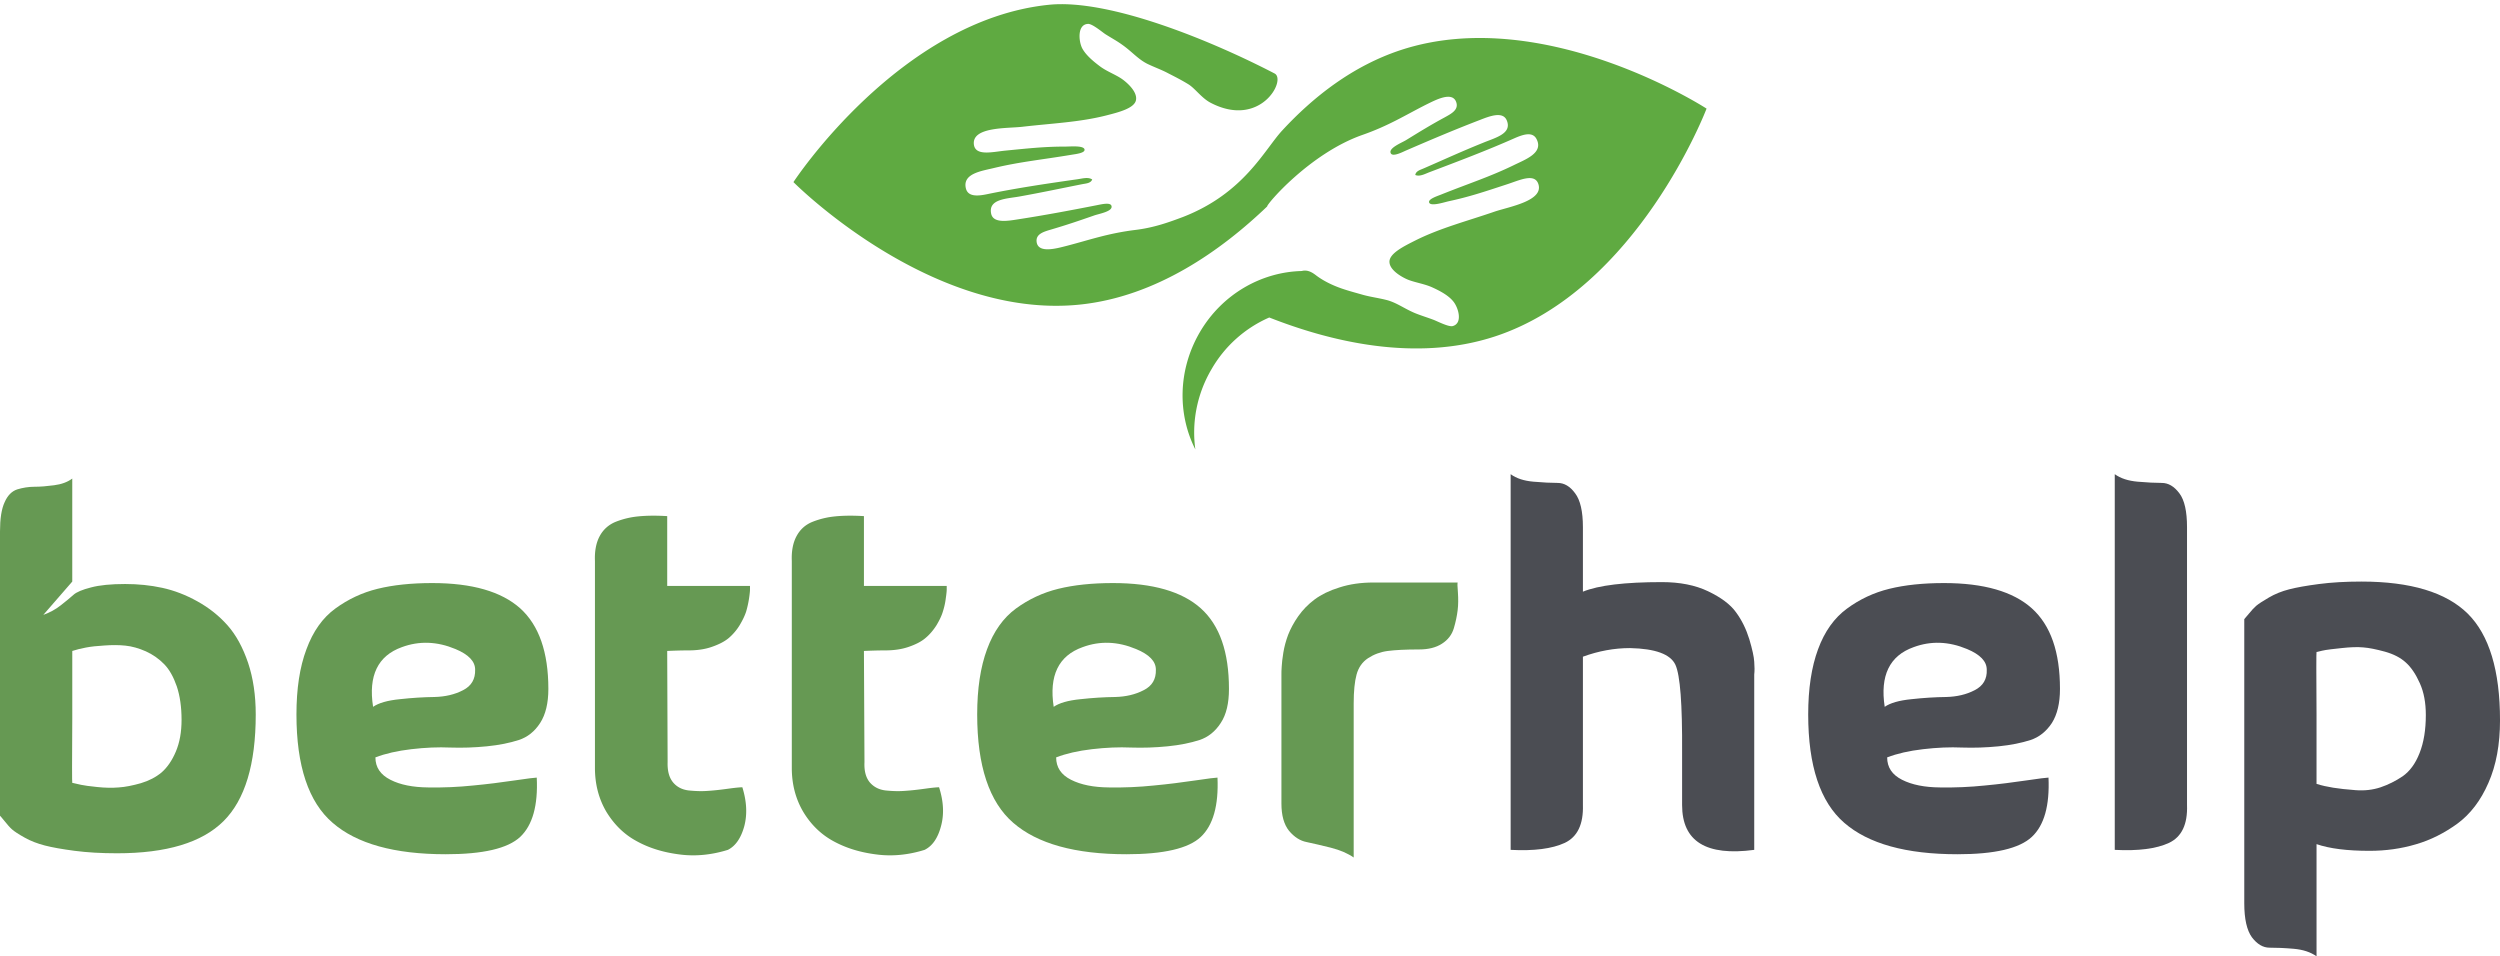
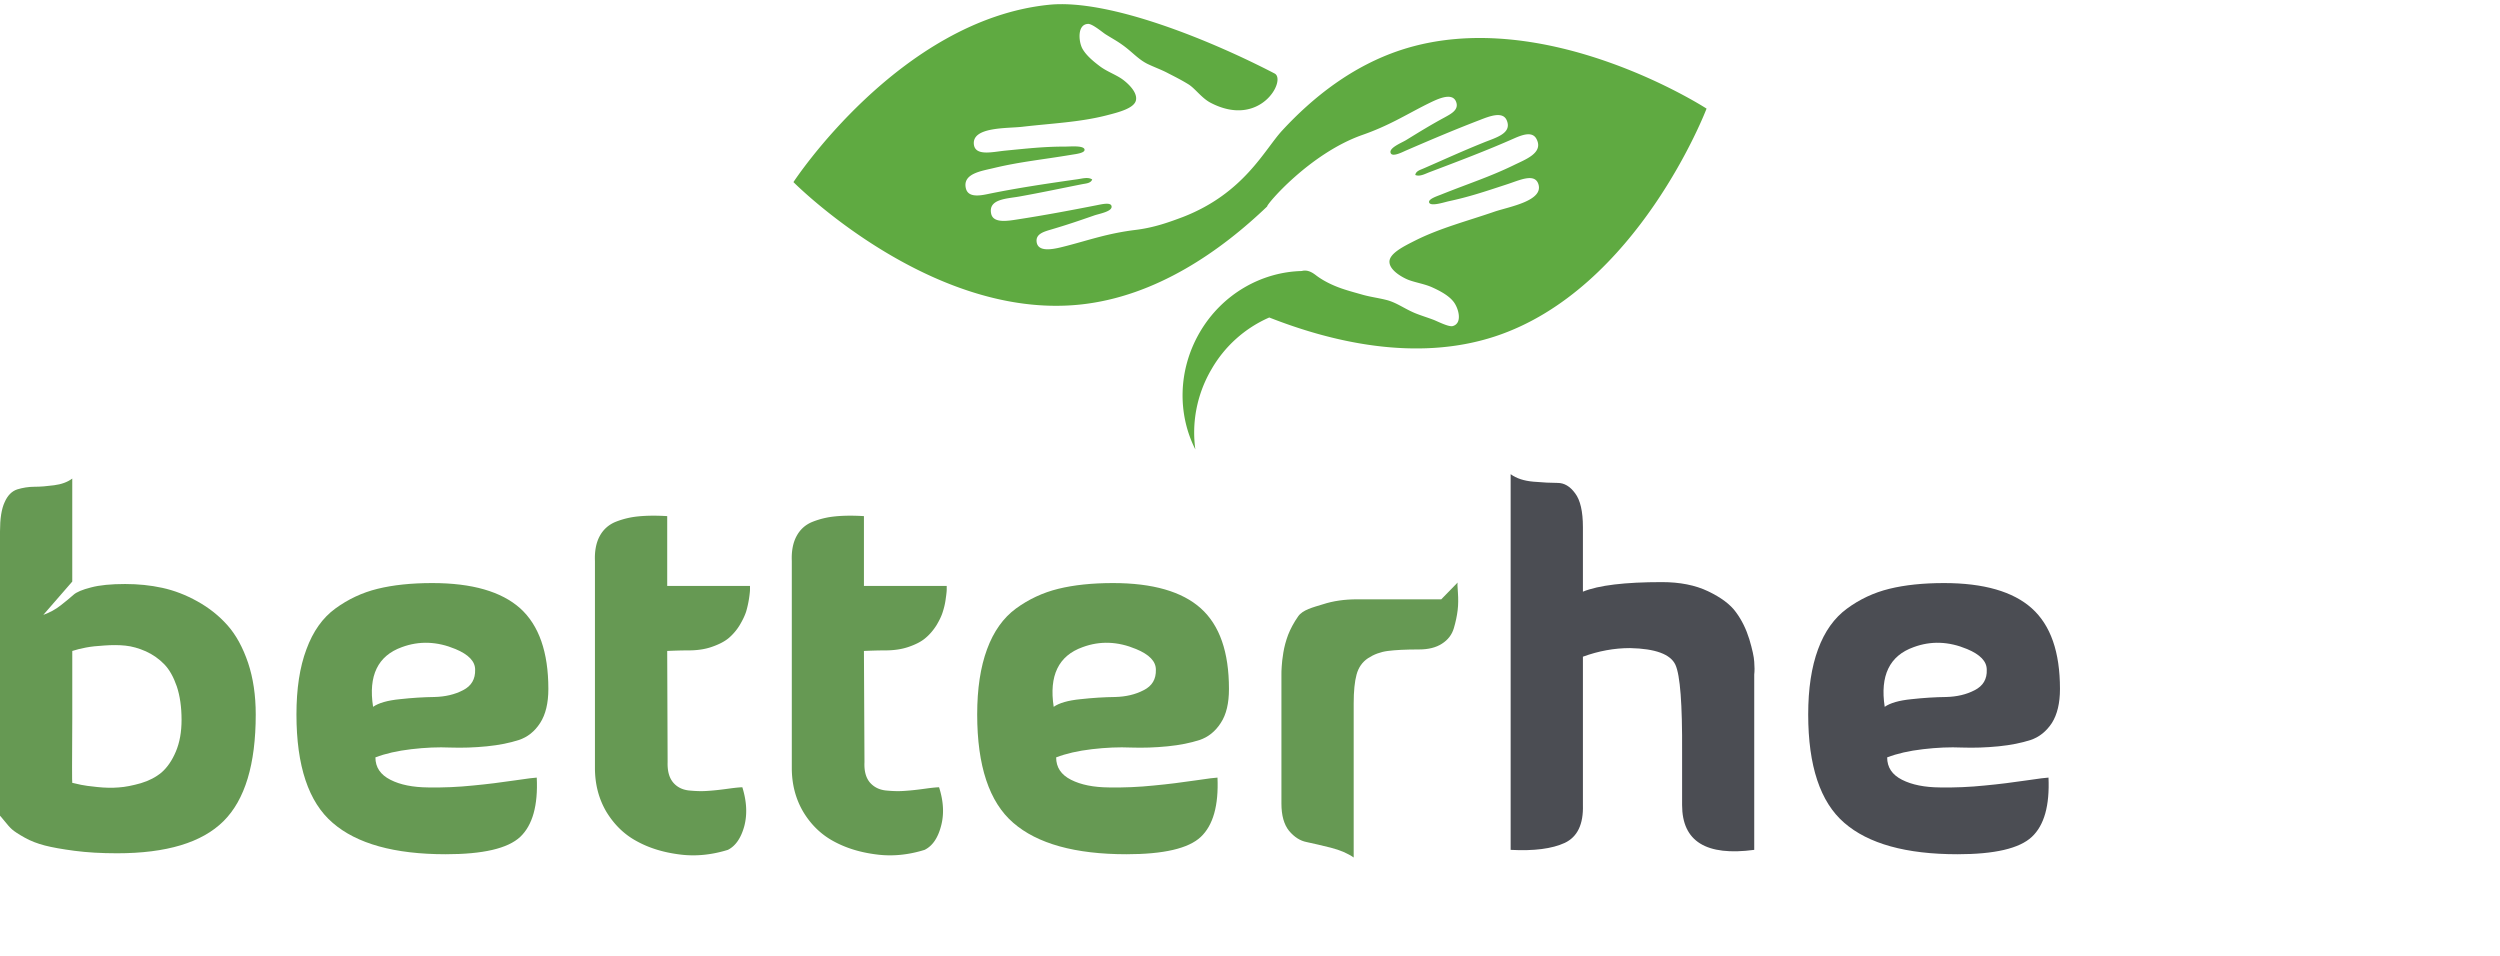
<svg xmlns="http://www.w3.org/2000/svg" width="183" height="70">
  <g class="layer">
    <title>Layer 1</title>
    <g clip-path="url(#clip1)" clip-rule="nonzero" id="svg_2">
      <path d="m124.92,7.95s-11.91,-7.72 -22.37,-4.29c-3.5,1.15 -6.39,3.4 -8.69,5.89c-1.3,1.4 -2.79,4.59 -7.26,6.33c-0.99,0.37 -2.09,0.78 -3.48,0.95c-2.03,0.25 -3.35,0.73 -5.05,1.17c-0.71,0.18 -2.09,0.58 -2.19,-0.3c-0.07,-0.59 0.56,-0.75 1.1,-0.91c1.15,-0.34 1.97,-0.62 3.09,-1.01c0.39,-0.14 1.41,-0.3 1.29,-0.71c-0.08,-0.28 -0.75,-0.11 -1.07,-0.05c-1.99,0.39 -3.79,0.73 -5.8,1.04c-0.81,0.13 -1.8,0.28 -1.94,-0.43c-0.21,-1.06 1.12,-1.08 2.04,-1.24c1.68,-0.3 3.02,-0.59 4.64,-0.91c0.26,-0.05 0.61,-0.06 0.72,-0.34c-0.29,-0.2 -0.72,-0.07 -1.07,-0.02c-2.18,0.31 -4.48,0.65 -6.6,1.09c-0.71,0.15 -1.43,0.21 -1.58,-0.43c-0.25,-1.08 1.15,-1.26 2.05,-1.48c1.92,-0.46 3.53,-0.61 5.68,-0.97c0.3,-0.05 0.96,-0.12 0.96,-0.36c0,-0.34 -1.03,-0.24 -1.39,-0.24c-1.56,0 -2.71,0.13 -4.45,0.3c-0.94,0.1 -2.14,0.4 -2.26,-0.44c-0.17,-1.32 2.42,-1.18 3.55,-1.31c2.14,-0.25 4.18,-0.33 6.14,-0.83c0.9,-0.23 2.11,-0.53 2.18,-1.16c0.09,-0.65 -0.81,-1.37 -1.11,-1.56c-0.48,-0.31 -1.09,-0.53 -1.58,-0.91c-0.49,-0.37 -0.99,-0.8 -1.25,-1.28c-0.27,-0.53 -0.37,-1.75 0.42,-1.79c0.31,-0.02 1.03,0.59 1.27,0.75c0.46,0.29 0.87,0.51 1.24,0.78c0.7,0.49 1.16,1.06 1.85,1.4c0.52,0.25 1.04,0.43 1.54,0.7c0.49,0.25 0.98,0.5 1.45,0.79c0.5,0.31 0.96,1 1.62,1.35c3.65,1.91 5.58,-1.68 4.69,-2.14c-4.56,-2.37 -12.07,-5.48 -16.51,-5.03c-10.95,1.11 -18.71,12.98 -18.71,12.98s9.99,10.08 20.93,8.97c5.64,-0.57 10.42,-4 13.75,-7.19c-0.09,-0.1 3.1,-3.87 6.96,-5.23c1.92,-0.67 3.11,-1.43 4.67,-2.22c0.66,-0.32 1.93,-1.02 2.21,-0.17c0.19,0.56 -0.39,0.85 -0.88,1.12c-1.05,0.57 -1.79,1.03 -2.8,1.65c-0.35,0.21 -1.32,0.59 -1.11,0.97c0.14,0.25 0.76,-0.05 1.06,-0.19c1.85,-0.8 3.54,-1.52 5.44,-2.25c0.76,-0.3 1.69,-0.65 1.98,0.01c0.43,0.99 -0.86,1.29 -1.72,1.65c-1.59,0.64 -2.82,1.21 -4.34,1.87c-0.24,0.11 -0.59,0.19 -0.63,0.49c0.32,0.14 0.71,-0.08 1.05,-0.21c2.06,-0.78 4.23,-1.6 6.21,-2.48c0.66,-0.29 1.35,-0.51 1.63,0.09c0.49,1 -0.85,1.47 -1.68,1.88c-1.77,0.86 -3.32,1.35 -5.34,2.16c-0.28,0.11 -0.92,0.32 -0.86,0.56c0.07,0.33 1.06,0.01 1.4,-0.07c1.54,-0.33 2.63,-0.7 4.28,-1.24c0.91,-0.29 2.02,-0.85 2.31,-0.05c0.45,1.25 -2.12,1.68 -3.19,2.04c-2.03,0.7 -4.01,1.21 -5.82,2.12c-0.83,0.42 -1.94,0.96 -1.88,1.6c0.05,0.65 1.09,1.17 1.42,1.29c0.54,0.2 1.18,0.29 1.74,0.55c0.55,0.25 1.14,0.57 1.49,0.99c0.39,0.45 0.74,1.62 -0.02,1.83c-0.3,0.08 -1.14,-0.36 -1.41,-0.46c-0.5,-0.19 -0.95,-0.32 -1.38,-0.5c-0.78,-0.33 -1.35,-0.78 -2.1,-0.96c-0.56,-0.14 -1.11,-0.21 -1.66,-0.36c-0.52,-0.15 -1.06,-0.29 -1.58,-0.47c-0.55,-0.19 -1.28,-0.51 -1.87,-0.96c-0.21,-0.16 -0.6,-0.45 -1.05,-0.32c-2.94,0.07 -5.84,1.68 -7.48,4.51c-1.6,2.77 -1.61,5.99 -0.31,8.55c-0.27,-1.93 0.09,-4 1.17,-5.85a9.05,9.05 0 0 1 4.24,-3.81c4.42,1.74 10.68,3.3 16.51,1.39c10.46,-3.43 15.5,-16.68 15.5,-16.68" fill="#5faa41" fill-rule="evenodd" id="svg_3" />
    </g>
    <path d="m5.29,52.66c-0.02,3.1 -0.02,4.65 0,4.65l0.03,0c0.19,0.05 0.39,0.09 0.62,0.14c0.22,0.05 0.61,0.1 1.18,0.16c0.56,0.06 1.09,0.07 1.57,0.03c0.48,-0.03 1.02,-0.14 1.62,-0.31c0.6,-0.18 1.1,-0.44 1.52,-0.79c0.41,-0.36 0.76,-0.86 1.04,-1.52s0.42,-1.43 0.42,-2.33c0,-0.94 -0.12,-1.76 -0.35,-2.45c-0.24,-0.69 -0.54,-1.23 -0.92,-1.62c-0.38,-0.39 -0.82,-0.7 -1.34,-0.94c-0.52,-0.23 -1.02,-0.37 -1.5,-0.42c-0.48,-0.05 -0.99,-0.05 -1.53,-0.01c-0.54,0.03 -0.99,0.08 -1.36,0.15c-0.36,0.07 -0.7,0.15 -1,0.25l0,5.01zm0,-10.09l-2.12,2.44c0.47,-0.17 0.9,-0.4 1.29,-0.71c0.39,-0.3 0.69,-0.56 0.92,-0.76c0.22,-0.2 0.65,-0.38 1.28,-0.54c0.64,-0.17 1.47,-0.25 2.5,-0.25c0.95,0 1.85,0.09 2.72,0.28c0.87,0.19 1.73,0.52 2.57,0.99c0.85,0.47 1.59,1.06 2.21,1.76c0.62,0.7 1.12,1.62 1.5,2.74c0.37,1.11 0.56,2.37 0.56,3.78c0,3.65 -0.79,6.25 -2.36,7.81c-1.58,1.57 -4.18,2.35 -7.79,2.35c-1.16,0 -2.19,-0.06 -3.11,-0.18c-0.91,-0.12 -1.64,-0.25 -2.18,-0.39c-0.54,-0.14 -1.04,-0.33 -1.48,-0.58c-0.45,-0.25 -0.75,-0.45 -0.92,-0.6c-0.17,-0.15 -0.34,-0.35 -0.54,-0.6s-0.32,-0.38 -0.34,-0.4l0,-20.8c0,-0.94 0.11,-1.66 0.34,-2.15c0.22,-0.5 0.53,-0.81 0.93,-0.94c0.4,-0.12 0.82,-0.19 1.25,-0.19c0.44,0 0.92,-0.04 1.44,-0.11c0.54,-0.07 0.98,-0.23 1.33,-0.49l0,7.54" fill="#669953" fill-rule="nonzero" id="svg_4" />
    <path d="m27.31,51.74c0.4,-0.28 1.05,-0.47 1.96,-0.56c0.9,-0.1 1.75,-0.15 2.53,-0.16c0.79,-0.02 1.49,-0.18 2.1,-0.5c0.61,-0.31 0.9,-0.81 0.88,-1.5c0,-0.61 -0.48,-1.11 -1.44,-1.51c-1.34,-0.56 -2.65,-0.61 -3.92,-0.14c-1.76,0.63 -2.47,2.09 -2.11,4.37zm0.17,3.7c0,0.73 0.37,1.27 1.1,1.64c0.72,0.37 1.65,0.55 2.76,0.56c1.12,0.02 2.21,-0.03 3.28,-0.14c1.07,-0.1 2.08,-0.23 3.03,-0.37c0.96,-0.14 1.5,-0.21 1.64,-0.21c0.1,2.04 -0.31,3.49 -1.21,4.34c-0.91,0.85 -2.72,1.27 -5.45,1.27c-3.76,0 -6.52,-0.77 -8.28,-2.3c-1.77,-1.52 -2.65,-4.17 -2.65,-7.93c0,-1.88 0.24,-3.47 0.73,-4.77c0.48,-1.31 1.18,-2.3 2.11,-2.98c0.93,-0.68 1.96,-1.17 3.1,-1.45c1.14,-0.28 2.47,-0.42 4,-0.42c2.92,0 5.06,0.62 6.44,1.85c1.37,1.24 2.06,3.2 2.06,5.9c0,1.04 -0.2,1.87 -0.6,2.49c-0.4,0.62 -0.92,1.04 -1.57,1.25c-0.65,0.21 -1.42,0.37 -2.33,0.46c-0.9,0.09 -1.79,0.12 -2.68,0.09c-0.87,-0.04 -1.83,0 -2.85,0.12s-1.9,0.32 -2.63,0.6" fill="#669953" fill-rule="nonzero" id="svg_5" />
    <path d="m54.34,57.63c0.32,1.03 0.37,1.98 0.14,2.85c-0.24,0.87 -0.64,1.45 -1.2,1.73c-1.23,0.38 -2.42,0.49 -3.58,0.33c-1.16,-0.15 -2.2,-0.47 -3.1,-0.97c-0.91,-0.49 -1.64,-1.21 -2.21,-2.14c-0.56,-0.95 -0.84,-2.02 -0.84,-3.22l0,-15.15c-0.03,-0.73 0.09,-1.34 0.35,-1.82s0.65,-0.83 1.16,-1.04a6.02,6.02 0 0 1 1.66,-0.4c0.59,-0.06 1.29,-0.07 2.12,-0.02l0,5.11l6.06,0l0,0.27c0,0.1 -0.02,0.32 -0.07,0.65s-0.12,0.64 -0.21,0.95c-0.1,0.31 -0.26,0.64 -0.48,1.01c-0.22,0.36 -0.49,0.67 -0.79,0.93c-0.31,0.26 -0.72,0.47 -1.24,0.65c-0.51,0.18 -1.09,0.26 -1.72,0.26c-0.57,0 -1.09,0.02 -1.55,0.04l0.03,8.14c-0.02,0.64 0.11,1.12 0.39,1.47c0.28,0.34 0.66,0.54 1.14,0.6c0.49,0.05 0.97,0.07 1.45,0.03c0.48,-0.03 0.97,-0.09 1.48,-0.16s0.84,-0.1 1.01,-0.1" fill="#669953" fill-rule="nonzero" id="svg_6" />
    <path d="m68.74,57.63c0.33,1.03 0.38,1.98 0.14,2.85c-0.23,0.87 -0.63,1.45 -1.2,1.73c-1.22,0.38 -2.41,0.49 -3.57,0.33c-1.17,-0.15 -2.2,-0.47 -3.11,-0.97c-0.9,-0.49 -1.64,-1.21 -2.2,-2.14c-0.56,-0.95 -0.84,-2.02 -0.84,-3.22l0,-15.15c-0.03,-0.73 0.09,-1.34 0.35,-1.82s0.64,-0.83 1.16,-1.04a6.02,6.02 0 0 1 1.66,-0.4c0.58,-0.06 1.29,-0.07 2.11,-0.02l0,5.11l6.06,0l0,0.27c0,0.1 -0.02,0.32 -0.07,0.65c-0.04,0.33 -0.11,0.64 -0.21,0.95c-0.09,0.31 -0.25,0.64 -0.47,1.01c-0.23,0.36 -0.49,0.67 -0.8,0.93c-0.3,0.26 -0.71,0.47 -1.23,0.65c-0.52,0.18 -1.09,0.26 -1.73,0.26c-0.56,0 -1.08,0.02 -1.55,0.04l0.04,8.14c-0.03,0.64 0.1,1.12 0.38,1.47c0.29,0.34 0.67,0.54 1.15,0.6c0.48,0.05 0.96,0.07 1.45,0.03c0.48,-0.03 0.97,-0.09 1.48,-0.16c0.5,-0.07 0.84,-0.1 1,-0.1" fill="#669953" fill-rule="nonzero" id="svg_7" />
    <path d="m77.13,51.74c0.4,-0.28 1.05,-0.47 1.96,-0.56c0.9,-0.1 1.75,-0.15 2.54,-0.16c0.78,-0.02 1.48,-0.18 2.09,-0.5c0.62,-0.31 0.91,-0.81 0.89,-1.5c0,-0.61 -0.48,-1.11 -1.45,-1.51c-1.34,-0.56 -2.64,-0.61 -3.91,-0.14c-1.77,0.63 -2.47,2.09 -2.12,4.37zm0.18,3.7c0,0.73 0.36,1.27 1.09,1.64c0.73,0.37 1.65,0.55 2.77,0.56c1.12,0.02 2.21,-0.03 3.28,-0.14c1.07,-0.1 2.08,-0.23 3.03,-0.37c0.95,-0.14 1.5,-0.21 1.64,-0.21c0.09,2.04 -0.32,3.49 -1.22,4.34c-0.9,0.85 -2.72,1.27 -5.44,1.27c-3.76,0 -6.53,-0.77 -8.29,-2.3c-1.76,-1.52 -2.64,-4.17 -2.64,-7.93c0,-1.88 0.24,-3.47 0.72,-4.77c0.48,-1.31 1.19,-2.3 2.11,-2.98c0.93,-0.68 1.97,-1.17 3.11,-1.45s2.47,-0.42 4,-0.42c2.91,0 5.06,0.62 6.43,1.85c1.38,1.24 2.06,3.2 2.06,5.9c0,1.04 -0.19,1.87 -0.6,2.49c-0.4,0.62 -0.92,1.04 -1.56,1.25c-0.65,0.21 -1.42,0.37 -2.33,0.46c-0.9,0.09 -1.8,0.12 -2.68,0.09c-0.88,-0.04 -1.83,0 -2.86,0.12c-1.02,0.12 -1.89,0.32 -2.62,0.6" fill="#669953" fill-rule="nonzero" id="svg_8" />
-     <path d="m106.7,42.64c-0.02,0.05 -0.02,0.3 0.02,0.74c0.03,0.45 0.03,0.88 -0.02,1.29c-0.05,0.41 -0.14,0.85 -0.28,1.32c-0.14,0.47 -0.43,0.85 -0.87,1.13c-0.43,0.28 -0.99,0.42 -1.67,0.42c-0.99,0 -1.75,0.04 -2.29,0.11s-1.02,0.25 -1.45,0.53c-0.42,0.28 -0.7,0.68 -0.84,1.2c-0.14,0.51 -0.21,1.22 -0.21,2.11l0,11.28c-0.43,-0.3 -0.98,-0.54 -1.68,-0.72c-0.69,-0.17 -1.28,-0.31 -1.76,-0.41c-0.48,-0.09 -0.91,-0.37 -1.29,-0.82c-0.37,-0.46 -0.56,-1.12 -0.56,-2l0,-9.44c0,-0.15 0,-0.34 0.02,-0.58c0.01,-0.25 0.05,-0.59 0.12,-1.03c0.07,-0.43 0.19,-0.87 0.35,-1.3c0.17,-0.43 0.41,-0.89 0.74,-1.36c0.33,-0.47 0.73,-0.88 1.2,-1.23s1.07,-0.65 1.82,-0.88c0.74,-0.24 1.57,-0.36 2.48,-0.36l6.17,0" fill="#669953" fill-rule="nonzero" id="svg_9" />
+     <path d="m106.7,42.64c-0.02,0.05 -0.02,0.3 0.02,0.74c0.03,0.45 0.03,0.88 -0.02,1.29c-0.05,0.41 -0.14,0.85 -0.28,1.32c-0.14,0.47 -0.43,0.85 -0.87,1.13c-0.43,0.28 -0.99,0.42 -1.67,0.42c-0.99,0 -1.75,0.04 -2.29,0.11s-1.02,0.25 -1.45,0.53c-0.42,0.28 -0.7,0.68 -0.84,1.2c-0.14,0.51 -0.21,1.22 -0.21,2.11l0,11.28c-0.43,-0.3 -0.98,-0.54 -1.68,-0.72c-0.69,-0.17 -1.28,-0.31 -1.76,-0.41c-0.48,-0.09 -0.91,-0.37 -1.29,-0.82c-0.37,-0.46 -0.56,-1.12 -0.56,-2l0,-9.44c0,-0.15 0,-0.34 0.02,-0.58c0.01,-0.25 0.05,-0.59 0.12,-1.03c0.07,-0.43 0.19,-0.87 0.35,-1.3c0.17,-0.43 0.41,-0.89 0.74,-1.36s1.07,-0.65 1.82,-0.88c0.74,-0.24 1.57,-0.36 2.48,-0.36l6.17,0" fill="#669953" fill-rule="nonzero" id="svg_9" />
    <path d="m115.87,43.31c1.15,-0.47 3.08,-0.7 5.78,-0.7c1.31,0 2.44,0.22 3.38,0.67c0.94,0.45 1.62,0.95 2.04,1.53c0.43,0.58 0.75,1.24 0.98,1.98c0.22,0.74 0.34,1.29 0.36,1.65c0.03,0.37 0.03,0.68 0,0.94l0,12.83c-3.52,0.47 -5.28,-0.62 -5.28,-3.28l0,-3.88c0.02,-3.5 -0.14,-5.63 -0.49,-6.39c-0.36,-0.77 -1.46,-1.18 -3.32,-1.22c-1.15,0 -2.3,0.21 -3.45,0.63l0,10.86c0.04,1.41 -0.4,2.33 -1.33,2.77c-0.93,0.43 -2.25,0.6 -3.96,0.51l0,-27.5c0.42,0.31 0.98,0.49 1.67,0.55c0.7,0.06 1.28,0.09 1.77,0.09c0.48,0 0.91,0.25 1.28,0.76c0.38,0.5 0.57,1.33 0.57,2.48l0,4.72" fill="#4b4d53" fill-rule="nonzero" id="svg_10" />
    <path d="m137.96,51.74c0.4,-0.28 1.05,-0.47 1.96,-0.56c0.9,-0.1 1.75,-0.15 2.54,-0.16c0.78,-0.02 1.48,-0.18 2.09,-0.5c0.61,-0.31 0.91,-0.81 0.88,-1.5c0,-0.61 -0.48,-1.11 -1.44,-1.51c-1.34,-0.56 -2.64,-0.61 -3.91,-0.14c-1.77,0.63 -2.47,2.09 -2.12,4.37zm0.18,3.7c0,0.73 0.36,1.27 1.09,1.64c0.73,0.37 1.65,0.55 2.77,0.56c1.11,0.02 2.21,-0.03 3.28,-0.14c1.07,-0.1 2.08,-0.23 3.03,-0.37c0.95,-0.14 1.5,-0.21 1.64,-0.21c0.09,2.04 -0.31,3.49 -1.22,4.34c-0.91,0.85 -2.72,1.27 -5.44,1.27c-3.77,0 -6.53,-0.77 -8.29,-2.3c-1.76,-1.52 -2.64,-4.17 -2.64,-7.93c0,-1.88 0.24,-3.47 0.72,-4.77c0.48,-1.31 1.19,-2.3 2.12,-2.98c0.92,-0.68 1.96,-1.17 3.1,-1.45c1.14,-0.28 2.47,-0.42 4,-0.42c2.91,0 5.06,0.62 6.43,1.85c1.38,1.24 2.06,3.2 2.06,5.9c0,1.04 -0.2,1.87 -0.59,2.49c-0.41,0.62 -0.93,1.04 -1.57,1.25c-0.65,0.21 -1.43,0.37 -2.33,0.46c-0.91,0.09 -1.8,0.12 -2.68,0.09c-0.88,-0.04 -1.83,0 -2.85,0.12c-1.03,0.12 -1.9,0.32 -2.63,0.6" fill="#4b4d53" fill-rule="nonzero" id="svg_11" />
-     <path d="m160.09,58.93c0.05,1.41 -0.39,2.33 -1.32,2.77c-0.93,0.43 -2.25,0.6 -3.97,0.51l0,-27.5c0.43,0.31 0.99,0.49 1.68,0.55c0.69,0.06 1.28,0.09 1.76,0.09s0.91,0.25 1.29,0.76c0.38,0.5 0.56,1.33 0.56,2.48l0,20.34" fill="#4b4d53" fill-rule="nonzero" id="svg_12" />
-     <path d="m169.57,52.38l0,5c0.38,0.12 0.78,0.21 1.22,0.28c0.43,0.07 0.98,0.13 1.64,0.18c0.65,0.05 1.26,-0.02 1.83,-0.21c0.56,-0.19 1.1,-0.46 1.62,-0.81c0.51,-0.36 0.93,-0.92 1.23,-1.69c0.31,-0.78 0.46,-1.71 0.46,-2.79c0,-0.89 -0.14,-1.67 -0.44,-2.33c-0.29,-0.65 -0.63,-1.16 -1.02,-1.51c-0.39,-0.36 -0.9,-0.62 -1.54,-0.8c-0.63,-0.17 -1.16,-0.28 -1.58,-0.31c-0.42,-0.04 -0.95,-0.02 -1.59,0.05c-0.63,0.07 -1.02,0.11 -1.16,0.14c-0.14,0.02 -0.35,0.07 -0.63,0.14l-0.04,0c-0.02,0 -0.02,1.55 0,4.66zm0,17.62c-0.43,-0.3 -0.98,-0.49 -1.68,-0.55c-0.69,-0.06 -1.28,-0.08 -1.76,-0.08s-0.91,-0.26 -1.29,-0.76c-0.37,-0.51 -0.56,-1.34 -0.56,-2.49l0,-20.8c0.02,-0.02 0.13,-0.16 0.34,-0.4c0.2,-0.25 0.38,-0.44 0.54,-0.58c0.17,-0.14 0.47,-0.34 0.92,-0.6c0.44,-0.26 0.94,-0.46 1.48,-0.6c0.54,-0.14 1.27,-0.27 2.19,-0.39c0.91,-0.12 1.95,-0.18 3.1,-0.18c3.61,0 6.21,0.79 7.79,2.35c1.57,1.56 2.36,4.16 2.36,7.81c0,1.76 -0.28,3.29 -0.85,4.58c-0.56,1.29 -1.32,2.28 -2.27,2.98c-0.95,0.69 -1.96,1.2 -3.03,1.51c-1.07,0.32 -2.21,0.48 -3.4,0.48c-1.63,0 -2.92,-0.16 -3.88,-0.49l0,8.21" fill="#4b4d53" fill-rule="nonzero" id="svg_13" />
  </g>
</svg>